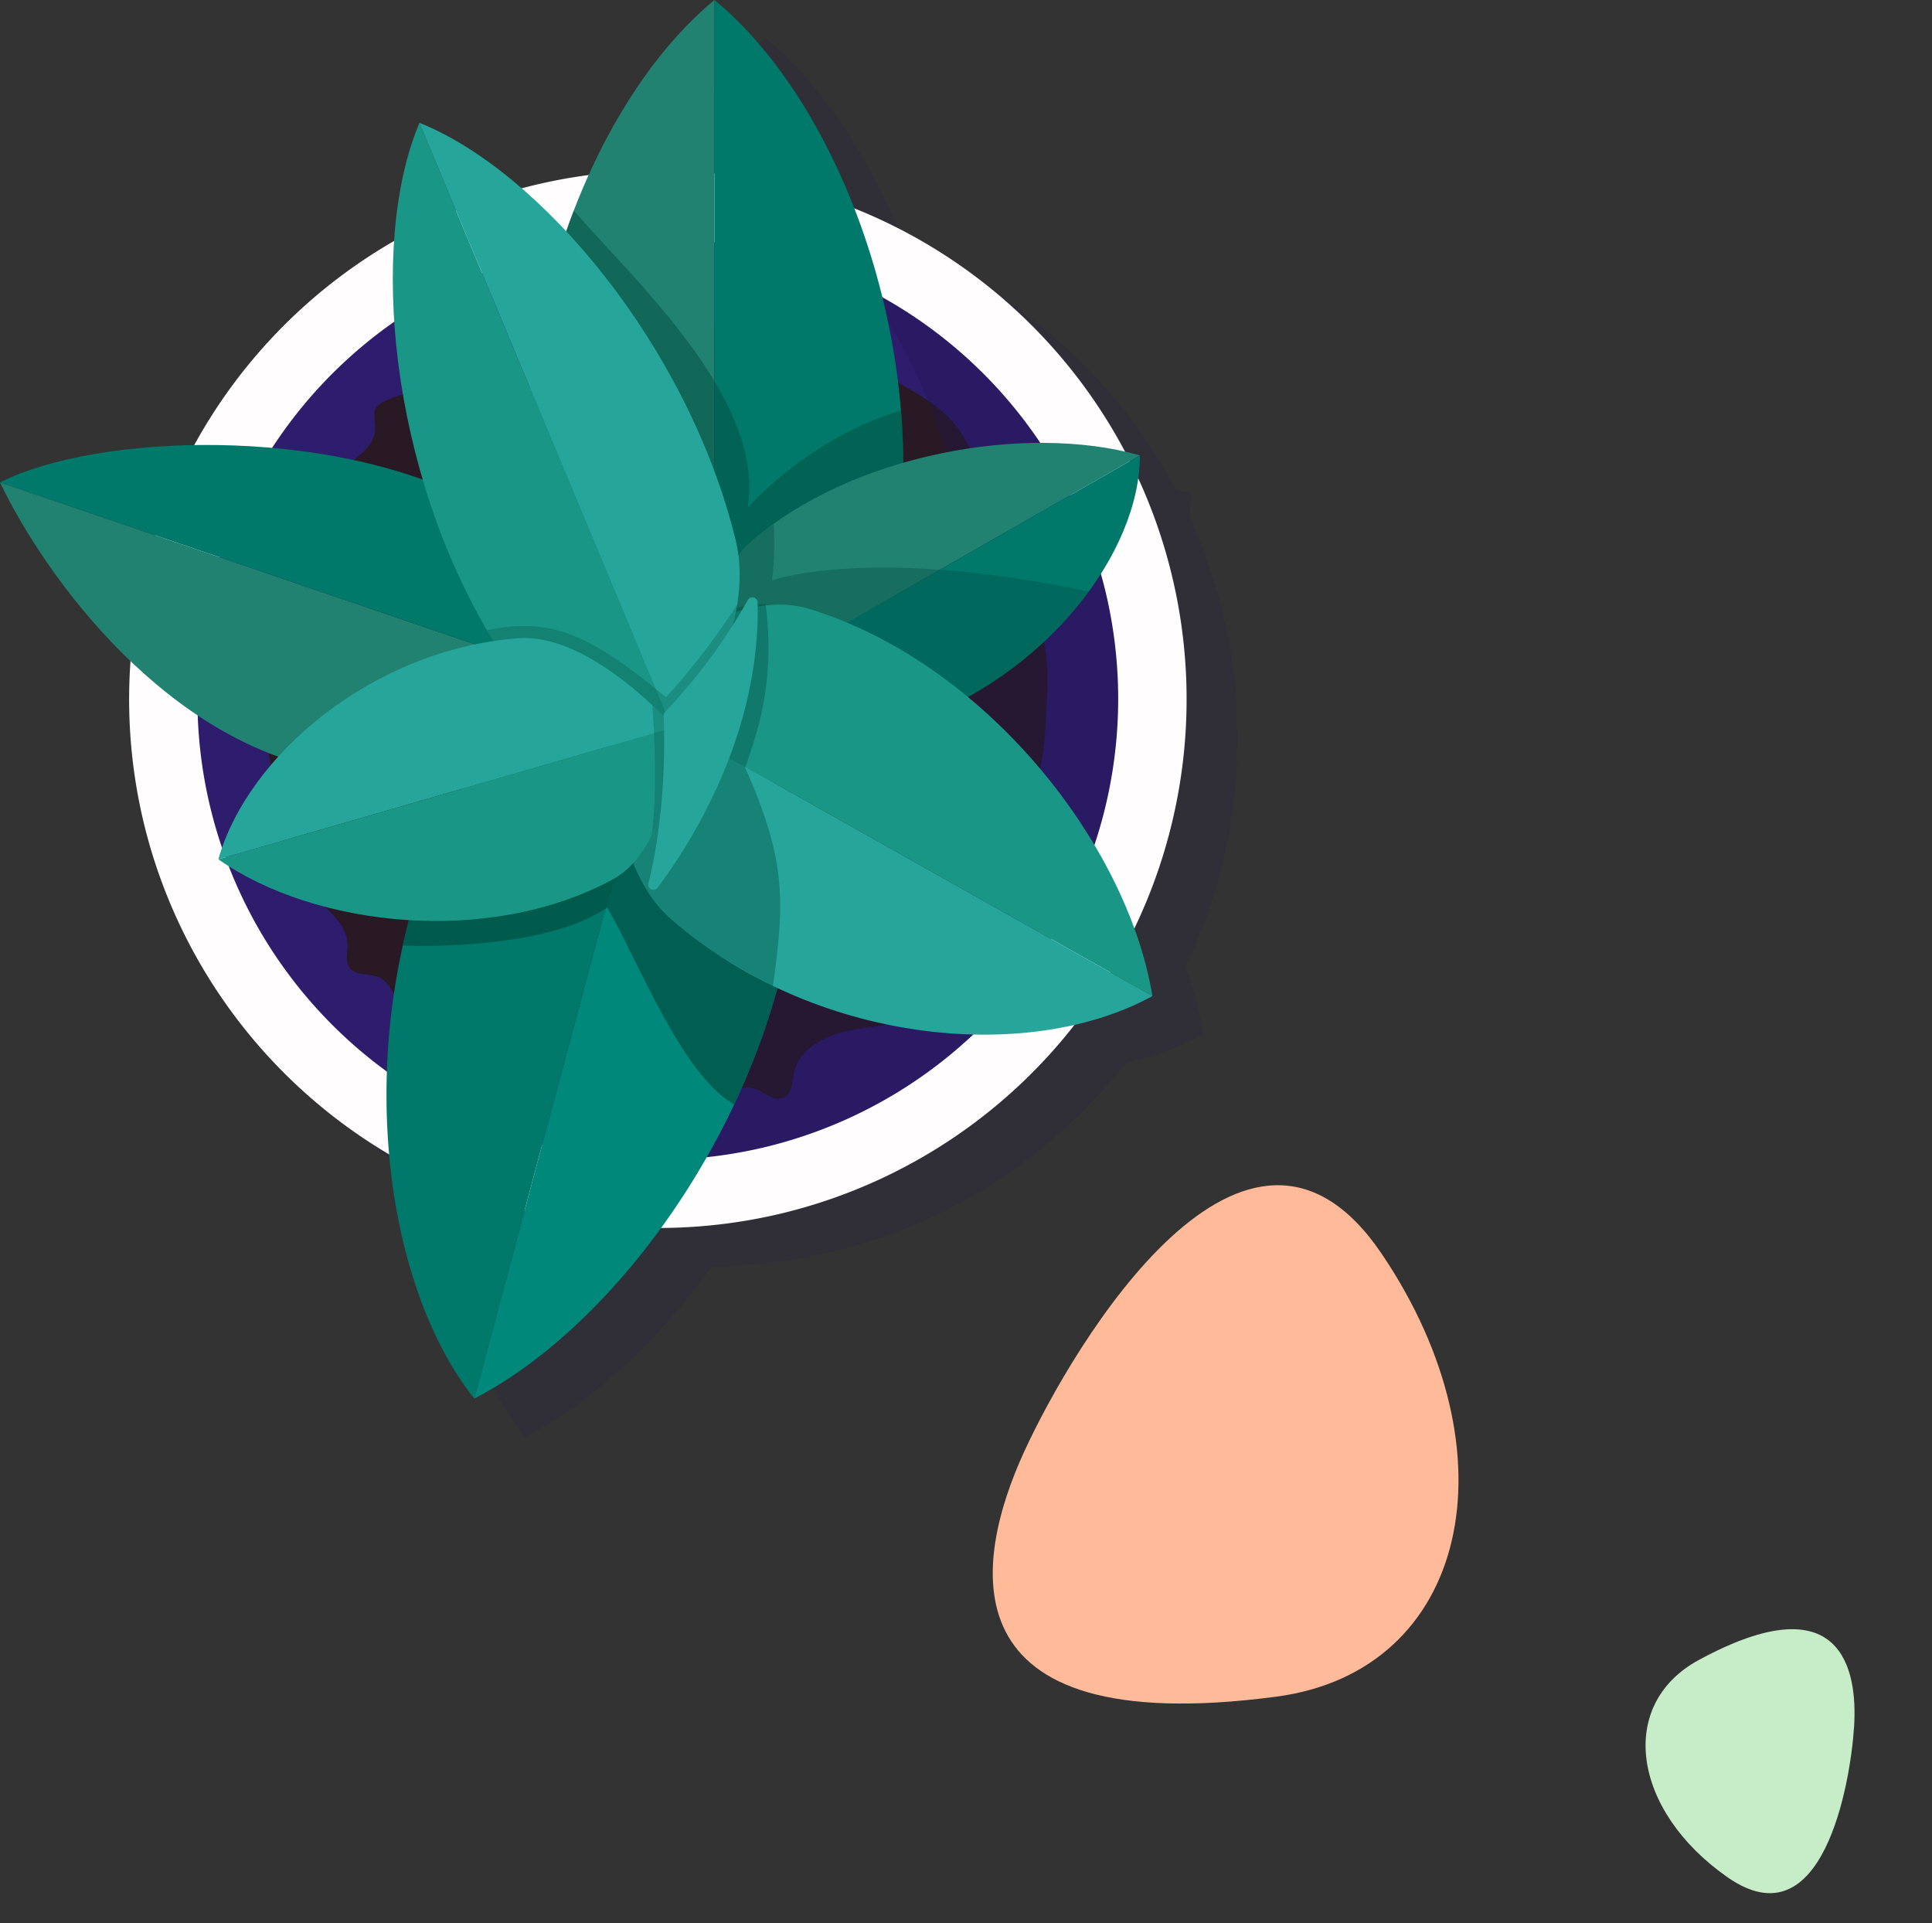
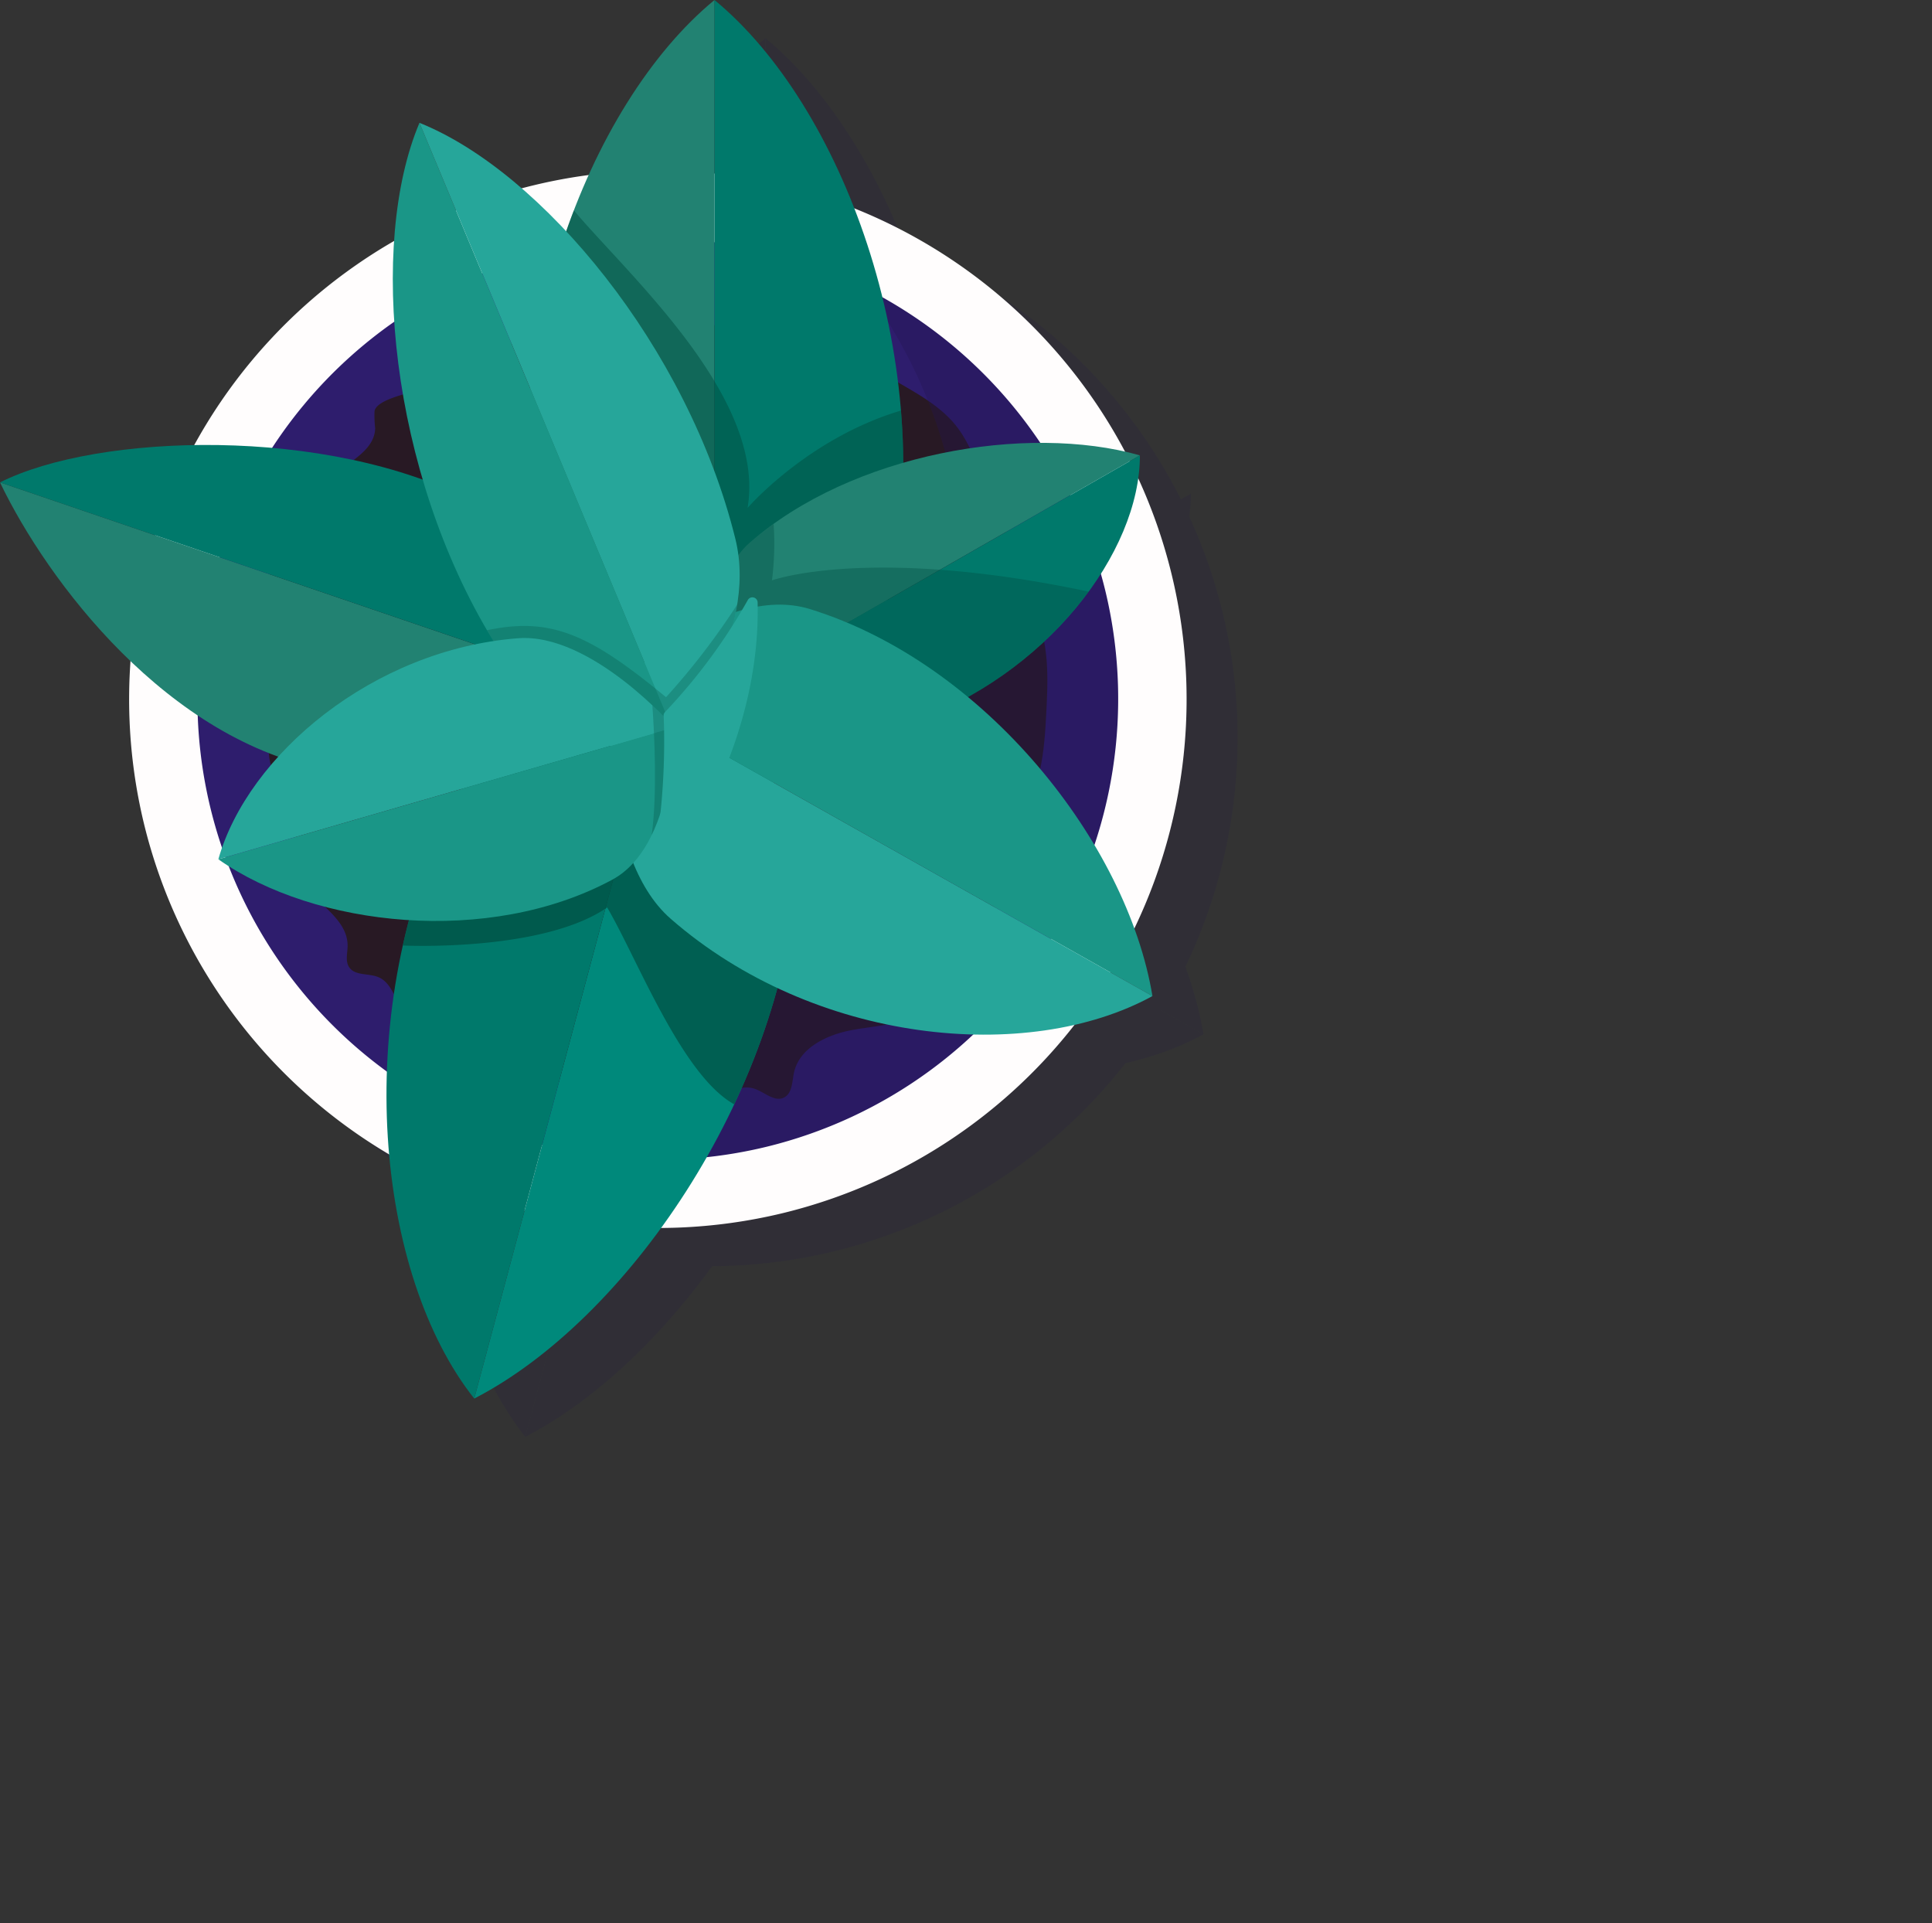
<svg xmlns="http://www.w3.org/2000/svg" width="426.035" height="424.066" viewBox="0 0 426.035 424.066">
  <rect x="0" y="0" width="426.035" height="424.066" fill="#333333" stroke="none" />
  <g id="illu-section-plant" transform="translate(129.502 -5245)">
-     <path id="Tracé_73788" data-name="Tracé 73788" d="M260.715,56.741c4.54-74.624,42.337-59.436,63.533-44.257s76.832,64.89,27.818,85.746-93.945,1.147-91.351-41.489" transform="matrix(-0.191, -0.982, 0.982, -0.191, 145.977, 5885.952)" fill="#fb9" />
-     <path id="Tracé_74112" data-name="Tracé 74112" d="M260.66,27.318C262.846-8.611,281.043-1.3,291.248,6.01s36.992,31.242,13.393,41.283-45.23.552-43.982-19.975" transform="matrix(0.53, 0.848, -0.848, 0.53, 130.088, 5375.503)" fill="#c7edc8" />
    <g id="Illustration_64" data-name="Illustration 64" transform="translate(6.959 5403.398)">
      <g id="Groupe_22252" data-name="Groupe 22252" transform="translate(-136.461 -158.398)">
        <g id="Groupe_22233" data-name="Groupe 22233" transform="translate(11.246 8.434)" opacity="0.14" style="mix-blend-mode: multiply;isolation: isolate">
          <ellipse id="Ellipse_1952" data-name="Ellipse 1952" cx="109.063" cy="109.063" rx="109.063" ry="109.063" transform="translate(36.005 45.118)" fill="#1c124c" />
          <path id="Tracé_83911" data-name="Tracé 83911" d="M131.489,198.282c-4.777-.537-8.772,5.693-13.88,5.862-3.213.11-5.915-2.2-8.592-3.978s-6.4-3.087-8.943-1.125c-.773.6-1.375,1.462-2.294,1.785-1.566.554-3.129-.678-4.484-1.636-8.043-5.7-20.771-4.394-26.132-12.671-.762-1.175-1.453-2.6-2.8-3-1.771-.523-3.478,1.074-5.322,1.17-4.962.256-4.7-8.637-9.224-10.7-2.173-1-5.28-.273-6.6-2.266-.886-1.335-.354-3.1-.34-4.7.067-7.906-12.3-11.462-12.328-19.365-.006-1.532.492-3.022.621-4.549.649-7.588-7.6-14.5-5.249-21.738.509-1.563,1.493-2.96,1.836-4.566.886-4.152-2.679-8.468-1.3-12.485.464-1.364,1.465-2.511,1.836-3.9,1.032-3.86-3-7.279-3.4-11.251-.489-4.785,4.2-8.35,8.46-10.585a5.844,5.844,0,0,0,2.567-2.03C37,74.633,35.6,72.3,35.477,70.1c-.43-7.625,13.335-9.581,13.481-17.22a24.353,24.353,0,0,1-.143-3.75c.45-2.519,7.217-3.829,9.629-4.689,5.887-2.1,8-3.4,14.251-3.672a9.9,9.9,0,0,0,3.759-.616,2.705,2.705,0,0,0,1.524-2.508c.495-6.334,7.158-10.6,12.609-7.335a12.626,12.626,0,0,1,1.237.843,5.233,5.233,0,0,0,2.283,1.293c2.8.4,3.835-4.183,6.6-4.8,3.278-.728,5.457,4.56,8.786,4.113,1.591-.216,2.662-1.684,4-2.57,4.5-2.972,10.107,1.043,14.945,3.419a3.894,3.894,0,0,0,3.154.47c.987-.425,1.479-1.507,2.151-2.345,2.083-2.6,6.143-2.809,9.154-1.383,3.568,1.687,5.6,5.148,9.244,6.745,4.459,1.957,8.673,4.7,12.916,7.155,4.38,2.533,8.87,5.159,12.013,9.123,4.057,5.114,5.477,11.968,8.519,17.383l3.66,8.651c1.684,7.079,5.637,13.745,7.133,21.052,1.1,5.35.841,10.875.559,16.329-.427,8.237-1.13,17.068-6.317,23.484-.72.891-1.572,1.87-1.462,3.011a6.419,6.419,0,0,0,1.023,2.227c1.681,3.222-.25,7.074-2.137,10.177l-11.057,18.179c-1.853,3.048-3.781,6.177-6.669,8.268-4.574,3.315-10.622,3.427-16.177,4.448s-11.69,3.925-12.845,9.455c-.413,1.988-.365,4.51-2.176,5.423-2.151,1.085-4.366-1.276-6.669-1.979A5.258,5.258,0,0,0,131.489,198.282Z" transform="translate(33.774 41.524)" fill="#1c124c" />
          <path id="Tracé_83912" data-name="Tracé 83912" d="M210.677,98.791a108.957,108.957,0,0,0-71.562-77.755A109.046,109.046,0,0,1,28.5,202.532,109.055,109.055,0,0,0,210.677,98.791Z" transform="translate(40.38 29.671)" fill="#1c124c" opacity="0.35" />
          <path id="Tracé_83913" data-name="Tracé 83913" d="M17.425,160.469a116.594,116.594,0,1,1,140.8,85.813A116.729,116.729,0,0,1,17.425,160.469ZM229.4,109.034a101.532,101.532,0,1,0-74.727,122.609A101.646,101.646,0,0,0,229.4,109.034Z" transform="translate(14.338 21.207)" fill="#1c124c" />
          <path id="Tracé_83914" data-name="Tracé 83914" d="M47.4,130.309C38.374,81.084,58.686,26.18,86.868,3V170.33S51.981,155.277,47.4,130.309Z" transform="translate(70.689 -3)" fill="#1c124c" />
          <path id="Tracé_83915" data-name="Tracé 83915" d="M99.506,130.309C108.536,81.084,88.221,26.18,60.042,3V170.33S94.929,155.277,99.506,130.309Z" transform="translate(97.515 -3)" fill="#1c124c" />
          <path id="Tracé_83916" data-name="Tracé 83916" d="M94.163,85.089c4.127-24.33-26.424-51.435-38.3-65.587C46.434,43.944,42.383,73.057,47.4,100.417c4.58,24.965,39.467,40.02,39.467,40.02s34.887-15.055,39.464-40.02a140.418,140.418,0,0,0,1.65-36.787C107.43,69.759,94.163,85.089,94.163,85.089Z" transform="translate(70.69 26.892)" fill="#1c124c" />
          <path id="Tracé_83917" data-name="Tracé 83917" d="M112.421,100.984C108.6,149.8,74.667,198.846,41.2,216.077L84.155,55.6S114.358,76.227,112.421,100.984Z" transform="translate(63.379 92.284)" fill="#1c124c" />
          <path id="Tracé_83918" data-name="Tracé 83918" d="M47.809,86.98c-21.454,45.607-15.713,101.869,5.856,129.1L96.624,55.6S58.692,63.848,47.809,86.98Z" transform="translate(50.911 92.284)" fill="#1c124c" />
          <path id="Tracé_83919" data-name="Tracé 83919" d="M80.654,107.8c6.494,10.987,16.421,36.993,28.013,43.4,7.467-15.839,12.553-33.04,13.9-50.215C124.5,76.227,94.3,55.6,94.3,55.6S56.366,63.848,45.483,86.98A139.781,139.781,0,0,0,35.6,116.188S66.324,117.672,80.654,107.8Z" transform="translate(53.237 92.284)" fill="#1c124c" />
          <path id="Tracé_83920" data-name="Tracé 83920" d="M76.577,104.325C40.948,97.994,14.4,62.522,4,40.832L119.077,80.048S94.646,107.533,76.577,104.325Z" transform="translate(-4 65.529)" fill="#1c124c" />
          <path id="Tracé_83921" data-name="Tracé 83921" d="M108.309,50.365C76.231,33.617,25.482,35.324,4,46.151L119.077,85.367S124.579,58.855,108.309,50.365Z" transform="translate(-4 60.211)" fill="#1c124c" />
-           <path id="Tracé_83922" data-name="Tracé 83922" d="M66.91,59.779c22.5-19.728,61.072-26.385,86.055-19.292L62.872,92.04S55.5,69.782,66.91,59.779Z" transform="translate(98.399 59.912)" fill="#1c124c" />
          <path id="Tracé_83923" data-name="Tracé 83923" d="M100.422,97.866c30.507-10.6,51.055-37.783,51.033-59.155L61.363,90.264S84.948,103.247,100.422,97.866Z" transform="translate(99.908 61.687)" fill="#1c124c" />
          <path id="Tracé_83924" data-name="Tracé 83924" d="M71.83,56.524A64.905,64.905,0,0,0,72.2,44.095c-1.833,1.321-3.618,2.691-5.288,4.155-11.409,10-4.037,32.261-4.037,32.261s23.585,12.983,39.059,7.6A84.012,84.012,0,0,0,141.665,59C93.292,48.762,71.83,56.524,71.83,56.524Z" transform="translate(98.399 71.44)" fill="#1c124c" />
          <path id="Tracé_83925" data-name="Tracé 83925" d="M95.834,51.4c38.651,11.979,69.934,51.626,75.512,85.324L51.911,69.454S76.233,45.324,95.834,51.4Z" transform="translate(82.787 82.894)" fill="#1c124c" />
          <path id="Tracé_83926" data-name="Tracé 83926" d="M65.24,107.421c31.623,27.6,78.72,32.1,106.229,17.037L52.035,57.189S49.2,93.423,65.24,107.421Z" transform="translate(82.662 95.159)" fill="#1c124c" />
-           <path id="Tracé_83927" data-name="Tracé 83927" d="M86.18,50.365c-15.8,0-34.145,19.185-34.145,19.185S49.2,105.784,65.24,119.782a104.465,104.465,0,0,0,9.483,7.3,126.115,126.115,0,0,0,13.056,7.5c2.626-18.735,2.913-27.788-6.115-48.1C83.922,79.708,88.437,68.423,86.18,50.365Z" transform="translate(82.662 82.798)" fill="#1c124c" />
          <path id="Tracé_83928" data-name="Tracé 83928" d="M56.853,126.645C34.142,89.428,29.4,39.326,40.687,12.634l56.4,135.184S68.368,145.518,56.853,126.645Z" transform="translate(51.808 14.451)" fill="#1c124c" />
          <path id="Tracé_83929" data-name="Tracé 83929" d="M106.556,104.328C96.083,62.005,63.811,23.39,36.9,12.634L93.3,147.818S111.869,125.791,106.556,104.328Z" transform="translate(55.595 14.451)" fill="#1c124c" />
          <path id="Tracé_83930" data-name="Tracé 83930" d="M81.675,70.832C64.77,56.859,56.263,53.123,42.2,56.055c.419.717.832,1.439,1.265,2.148C54.981,77.076,83.7,79.376,83.7,79.376S94.74,66.263,97.354,50.418A157.347,157.347,0,0,1,81.675,70.832Z" transform="translate(65.196 82.894)" fill="#1c124c" />
          <path id="Tracé_83931" data-name="Tracé 83931" d="M107.972,93.623C80.78,108.265,42.46,104.1,21.127,89.114l100.5-29.062S121.762,86.2,107.972,93.623Z" transform="translate(27.024 100.345)" fill="#1c124c" />
          <path id="Tracé_83932" data-name="Tracé 83932" d="M87.215,53.088c-31.94,2.46-59.577,25.7-66.088,48.736l100.5-29.062S103.414,51.843,87.215,53.088Z" transform="translate(27.024 87.634)" fill="#1c124c" />
          <path id="Tracé_83933" data-name="Tracé 83933" d="M55.113,86.938C60.131,76.6,60.067,63.2,60.067,63.2s-1.813-2.083-4.8-4.892C55.709,64.551,56.392,77.688,55.113,86.938Z" transform="translate(88.587 97.193)" fill="#1c124c" opacity="0.27" />
          <path id="Tracé_83934" data-name="Tracé 83934" d="M76.813,50.423a124.146,124.146,0,0,1-18.252,24.7,1.1,1.1,0,0,0-.323.827c.149,3.05.768,20.456-3.354,36.942a1.142,1.142,0,0,0,2.013.987c7.2-9.593,22.733-33.754,22.07-62.9A1.155,1.155,0,0,0,76.813,50.423Z" transform="translate(88.102 81.854)" fill="#1c124c" />
        </g>
        <g id="Groupe_22251" data-name="Groupe 22251">
          <g id="Groupe_22250" data-name="Groupe 22250">
            <g id="Groupe_22235" data-name="Groupe 22235" transform="translate(28.462 37.571)">
              <g id="Groupe_22234" data-name="Groupe 22234">
                <ellipse id="Ellipse_1953" data-name="Ellipse 1953" cx="109.063" cy="109.063" rx="109.063" ry="109.063" transform="translate(7.543 7.546)" fill="#2e1d6d" />
                <path id="Tracé_83935" data-name="Tracé 83935" d="M127.489,195.282c-4.777-.537-8.772,5.693-13.88,5.862-3.213.11-5.915-2.2-8.592-3.978s-6.4-3.087-8.943-1.125c-.773.6-1.375,1.462-2.294,1.785-1.566.554-3.129-.678-4.484-1.636-8.043-5.7-20.771-4.394-26.132-12.671-.762-1.175-1.453-2.6-2.8-3-1.771-.523-3.478,1.074-5.322,1.17-4.962.256-4.7-8.637-9.224-10.7-2.173-1-5.28-.273-6.6-2.266-.886-1.335-.354-3.1-.34-4.7.067-7.906-12.3-11.462-12.328-19.365-.006-1.532.492-3.022.621-4.549.649-7.588-7.6-14.5-5.249-21.738.509-1.563,1.493-2.96,1.836-4.566.886-4.152-2.679-8.468-1.3-12.485.464-1.364,1.465-2.511,1.836-3.9,1.032-3.86-3-7.279-3.4-11.251-.489-4.785,4.2-8.35,8.46-10.585a5.844,5.844,0,0,0,2.567-2.03C33,71.633,31.6,69.3,31.476,67.1c-.43-7.625,13.335-9.581,13.481-17.22a24.353,24.353,0,0,1-.143-3.75c.45-2.519,7.217-3.829,9.629-4.689,5.887-2.1,8-3.4,14.251-3.672a9.9,9.9,0,0,0,3.759-.616,2.705,2.705,0,0,0,1.524-2.508c.495-6.334,7.158-10.6,12.609-7.335a12.623,12.623,0,0,1,1.237.843,5.233,5.233,0,0,0,2.283,1.293c2.8.4,3.835-4.183,6.6-4.8,3.278-.728,5.457,4.56,8.786,4.113,1.591-.216,2.662-1.684,4-2.57,4.5-2.972,10.107,1.043,14.945,3.419a3.894,3.894,0,0,0,3.154.47c.987-.425,1.479-1.507,2.151-2.345,2.083-2.6,6.143-2.809,9.154-1.383,3.568,1.687,5.6,5.148,9.244,6.745,4.459,1.957,8.673,4.7,12.916,7.155,4.38,2.533,8.87,5.159,12.013,9.123,4.057,5.114,5.477,11.968,8.519,17.383l3.66,8.651c1.684,7.079,5.637,13.745,7.133,21.052,1.1,5.35.841,10.875.559,16.329-.427,8.237-1.13,17.068-6.317,23.484-.72.891-1.572,1.87-1.462,3.011a6.419,6.419,0,0,0,1.023,2.227c1.681,3.222-.25,7.074-2.137,10.177l-11.057,18.179c-1.853,3.048-3.781,6.177-6.669,8.268-4.574,3.315-10.622,3.427-16.177,4.448s-11.69,3.925-12.845,9.455c-.413,1.988-.365,4.509-2.176,5.423-2.151,1.085-4.366-1.276-6.669-1.979A5.258,5.258,0,0,0,127.489,195.282Z" transform="translate(9.312 6.952)" fill="#281924" />
                <path id="Tracé_83936" data-name="Tracé 83936" d="M206.677,95.791a108.957,108.957,0,0,0-71.562-77.755A109.046,109.046,0,0,1,24.5,199.532,109.055,109.055,0,0,0,206.677,95.791Z" transform="translate(15.918 -4.901)" fill="#231652" opacity="0.35" />
                <path id="Tracé_83937" data-name="Tracé 83937" d="M13.425,157.469a116.594,116.594,0,1,1,140.8,85.813A116.729,116.729,0,0,1,13.425,157.469ZM225.4,106.034a101.532,101.532,0,1,0-74.727,122.609A101.646,101.646,0,0,0,225.4,106.034Z" transform="translate(-10.124 -13.364)" fill="#fffdfd" />
              </g>
            </g>
            <g id="Groupe_22249" data-name="Groupe 22249">
              <g id="Groupe_22236" data-name="Groupe 22236" transform="translate(115.922)">
                <path id="Tracé_83938" data-name="Tracé 83938" d="M43.4,127.309C34.374,78.084,54.686,23.18,82.868,0V167.33S47.981,152.277,43.4,127.309Z" transform="translate(-41.233)" fill="#228272" />
                <path id="Tracé_83939" data-name="Tracé 83939" d="M95.506,127.309C104.536,78.084,84.221,23.18,56.042,0V167.33S90.929,152.277,95.506,127.309Z" transform="translate(-14.407)" fill="#00796b" />
              </g>
              <g id="Groupe_22237" data-name="Groupe 22237" transform="translate(115.922 46.394)" opacity="0.5">
                <path id="Tracé_83940" data-name="Tracé 83940" d="M90.163,82.089c4.127-24.33-26.424-51.435-38.3-65.587C42.434,40.944,38.383,70.057,43.4,97.417c4.58,24.965,39.467,40.02,39.467,40.02s34.887-15.055,39.464-40.02a140.418,140.418,0,0,0,1.65-36.787C103.43,66.759,90.163,82.089,90.163,82.089Z" transform="translate(-41.233 -16.502)" fill="#004d40" />
              </g>
              <g id="Groupe_22238" data-name="Groupe 22238" transform="translate(85.225 147.886)">
                <path id="Tracé_83941" data-name="Tracé 83941" d="M108.421,97.984C104.6,146.8,70.667,195.846,37.2,213.077L80.155,52.6S110.358,73.227,108.421,97.984Z" transform="translate(-17.846 -52.602)" fill="#00897b" />
                <path id="Tracé_83942" data-name="Tracé 83942" d="M43.809,83.98c-21.454,45.607-15.713,101.869,5.856,129.1L92.624,52.6S54.692,60.848,43.809,83.98Z" transform="translate(-30.314 -52.602)" fill="#00796b" />
              </g>
              <g id="Groupe_22239" data-name="Groupe 22239" transform="translate(88.835 147.886)" opacity="0.7">
                <path id="Tracé_83943" data-name="Tracé 83943" d="M76.654,104.8c6.494,10.987,16.421,36.993,28.013,43.4,7.467-15.839,12.553-33.04,13.9-50.215C120.5,73.227,90.3,52.6,90.3,52.6S52.366,60.848,41.483,83.98A139.782,139.782,0,0,0,31.6,113.188S62.324,114.672,76.654,104.8Z" transform="translate(-31.598 -52.602)" fill="#004d40" />
              </g>
              <g id="Groupe_22240" data-name="Groupe 22240" transform="translate(0 98.107)">
                <path id="Tracé_83944" data-name="Tracé 83944" d="M72.577,101.325C36.948,94.994,10.4,59.522,0,37.832L115.077,77.048S90.646,104.533,72.577,101.325Z" transform="translate(0 -29.577)" fill="#228272" />
                <path id="Tracé_83945" data-name="Tracé 83945" d="M104.309,47.365C72.231,30.617,21.482,32.324,0,43.151L115.077,82.367S120.579,55.855,104.309,47.365Z" transform="translate(0 -34.896)" fill="#00796b" />
              </g>
              <g id="Groupe_22241" data-name="Groupe 22241" transform="translate(158.928 97.642)">
                <path id="Tracé_83946" data-name="Tracé 83946" d="M62.91,56.779c22.5-19.728,61.072-26.385,86.055-19.292L58.872,89.04S51.5,66.782,62.91,56.779Z" transform="translate(-56.53 -34.731)" fill="#228272" />
                <path id="Tracé_83947" data-name="Tracé 83947" d="M96.422,94.866c30.507-10.6,51.055-37.783,51.033-59.155L57.363,87.264S80.948,100.247,96.422,94.866Z" transform="translate(-55.02 -32.955)" fill="#00796b" />
              </g>
              <g id="Groupe_22242" data-name="Groupe 22242" transform="translate(158.928 115.535)" opacity="0.37">
                <path id="Tracé_83948" data-name="Tracé 83948" d="M67.83,53.524A64.9,64.9,0,0,0,68.2,41.095c-1.833,1.321-3.618,2.691-5.288,4.155-11.409,10-4.037,32.261-4.037,32.261s23.585,12.983,39.059,7.6A84.012,84.012,0,0,0,137.665,56C89.292,45.762,67.83,53.524,67.83,53.524Z" transform="translate(-56.53 -41.095)" fill="#004d40" />
              </g>
              <g id="Groupe_22243" data-name="Groupe 22243" transform="translate(134.505 133.312)">
                <path id="Tracé_83949" data-name="Tracé 83949" d="M91.834,48.4c38.651,11.979,69.934,51.626,75.512,85.324L47.911,66.454S72.233,42.324,91.834,48.4Z" transform="translate(-47.718 -47.418)" fill="#1a9687" />
                <path id="Tracé_83950" data-name="Tracé 83950" d="M61.24,104.421c31.623,27.6,78.72,32.1,106.229,17.037L48.035,54.189S45.2,90.423,61.24,104.421Z" transform="translate(-47.842 -35.153)" fill="#26a69a" />
              </g>
              <g id="Groupe_22244" data-name="Groupe 22244" transform="translate(134.505 133.163)" opacity="0.4">
-                 <path id="Tracé_83951" data-name="Tracé 83951" d="M82.18,47.365c-15.8,0-34.145,19.185-34.145,19.185S45.2,102.784,61.24,116.782a104.467,104.467,0,0,0,9.483,7.3,126.114,126.114,0,0,0,13.056,7.5c2.626-18.735,2.913-27.788-6.115-48.1C79.922,76.708,84.437,65.423,82.18,47.365Z" transform="translate(-47.842 -47.365)" fill="#004d40" />
-               </g>
+                 </g>
              <g id="Groupe_22245" data-name="Groupe 22245" transform="translate(86.618 27.085)">
                <path id="Tracé_83952" data-name="Tracé 83952" d="M52.853,123.645C30.142,86.428,25.4,36.326,36.687,9.634l56.4,135.184S64.368,142.518,52.853,123.645Z" transform="translate(-30.809 -9.634)" fill="#1a9687" />
                <path id="Tracé_83953" data-name="Tracé 83953" d="M102.556,101.328C92.083,59.005,59.811,20.39,32.9,9.634L89.3,144.818S107.869,122.791,102.556,101.328Z" transform="translate(-27.022 -9.634)" fill="#26a69a" />
              </g>
              <g id="Groupe_22246" data-name="Groupe 22246" transform="translate(107.396 133.312)" opacity="0.27">
                <path id="Tracé_83954" data-name="Tracé 83954" d="M77.675,67.832C60.77,53.859,52.263,50.123,38.2,53.055c.419.717.832,1.439,1.265,2.148C50.981,74.076,79.7,76.376,79.7,76.376S90.74,63.263,93.354,47.418A157.349,157.349,0,0,1,77.675,67.832Z" transform="translate(-38.2 -47.418)" fill="#004d40" />
              </g>
              <g id="Groupe_22247" data-name="Groupe 22247" transform="translate(48.151 140.669)">
                <path id="Tracé_83955" data-name="Tracé 83955" d="M103.972,90.623C76.78,105.265,38.46,101.1,17.127,86.114l100.5-29.062S117.762,83.2,103.972,90.623Z" transform="translate(-17.127 -37.324)" fill="#1a9687" />
                <path id="Tracé_83956" data-name="Tracé 83956" d="M83.215,50.088c-31.94,2.46-59.577,25.7-66.088,48.736l100.5-29.062S99.414,48.843,83.215,50.088Z" transform="translate(-17.127 -50.035)" fill="#26a69a" />
              </g>
              <g id="Groupe_22248" data-name="Groupe 22248" transform="translate(143.7 155.505)">
                <path id="Tracé_83957" data-name="Tracé 83957" d="M51.113,83.938C56.131,73.6,56.067,60.2,56.067,60.2s-1.813-2.083-4.8-4.892C51.709,61.551,52.392,74.688,51.113,83.938Z" transform="translate(-51.113 -55.312)" fill="#004d40" opacity="0.27" />
              </g>
              <path id="Tracé_83958" data-name="Tracé 83958" d="M72.813,47.423a124.146,124.146,0,0,1-18.252,24.7,1.1,1.1,0,0,0-.323.827c.149,3.05.768,20.456-3.354,36.942a1.142,1.142,0,0,0,2.013.987c7.2-9.593,22.733-33.754,22.07-62.9A1.155,1.155,0,0,0,72.813,47.423Z" transform="translate(92.102 84.854)" fill="#26a69a" />
            </g>
          </g>
        </g>
      </g>
    </g>
  </g>
</svg>